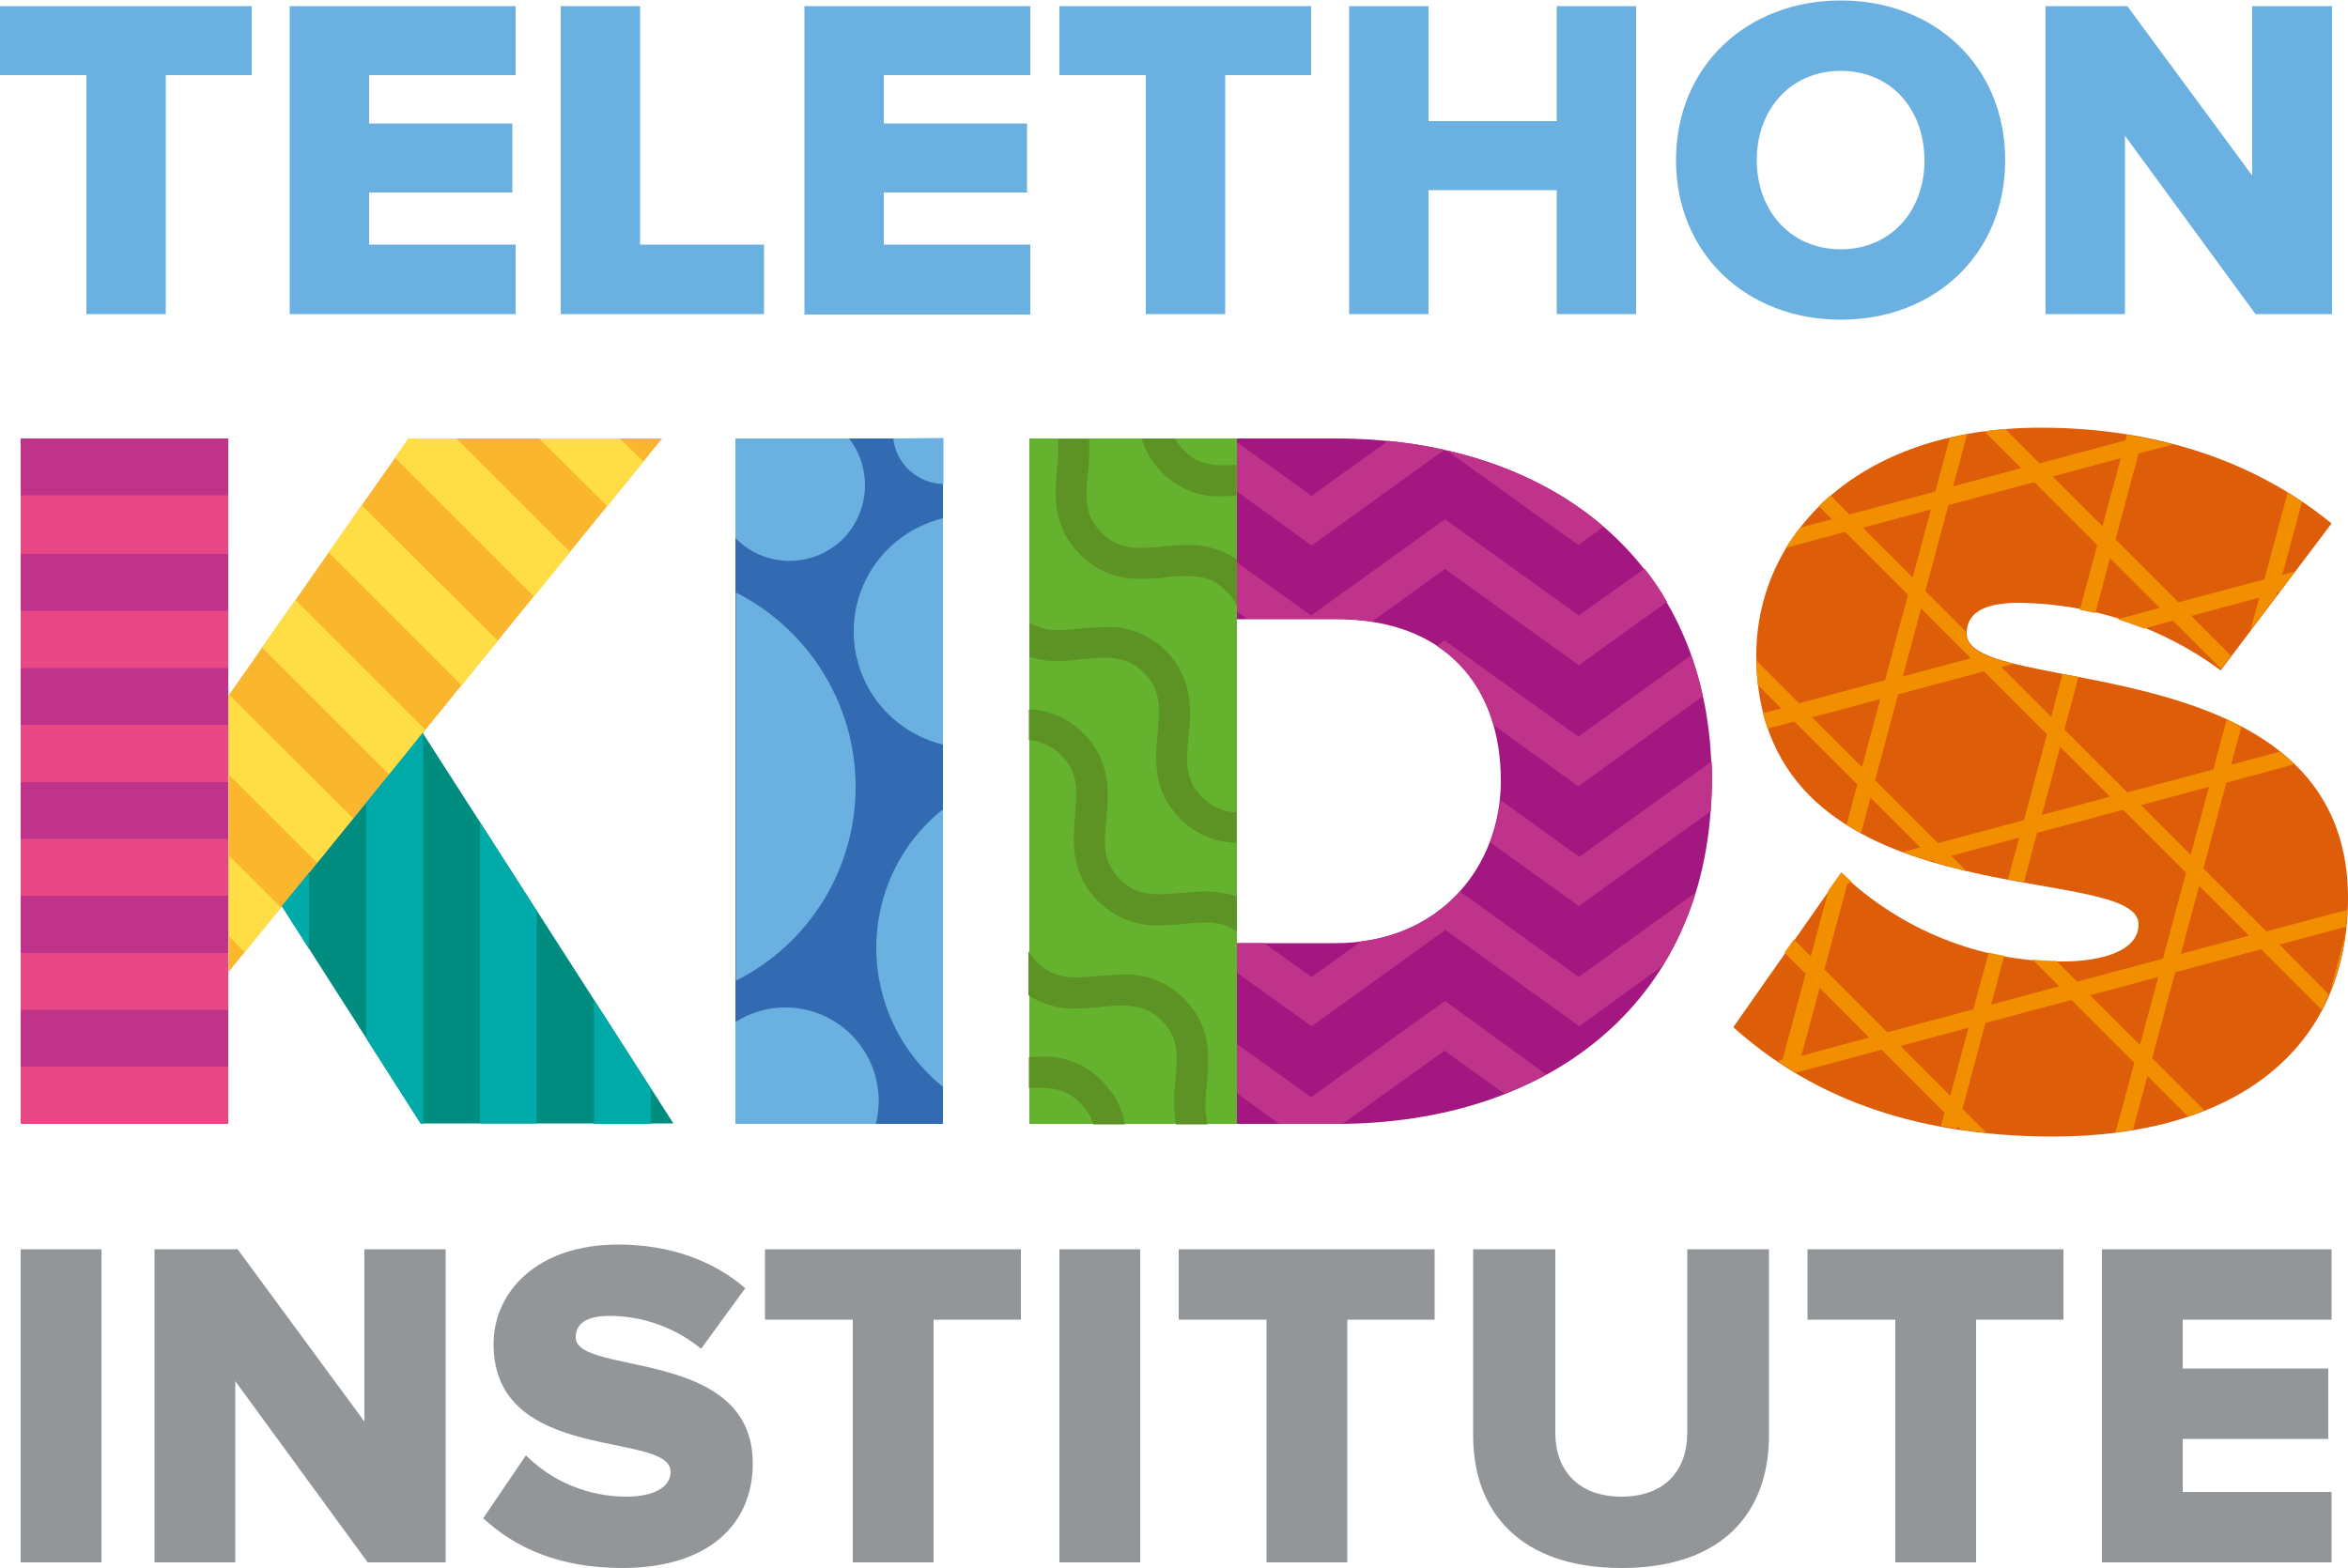
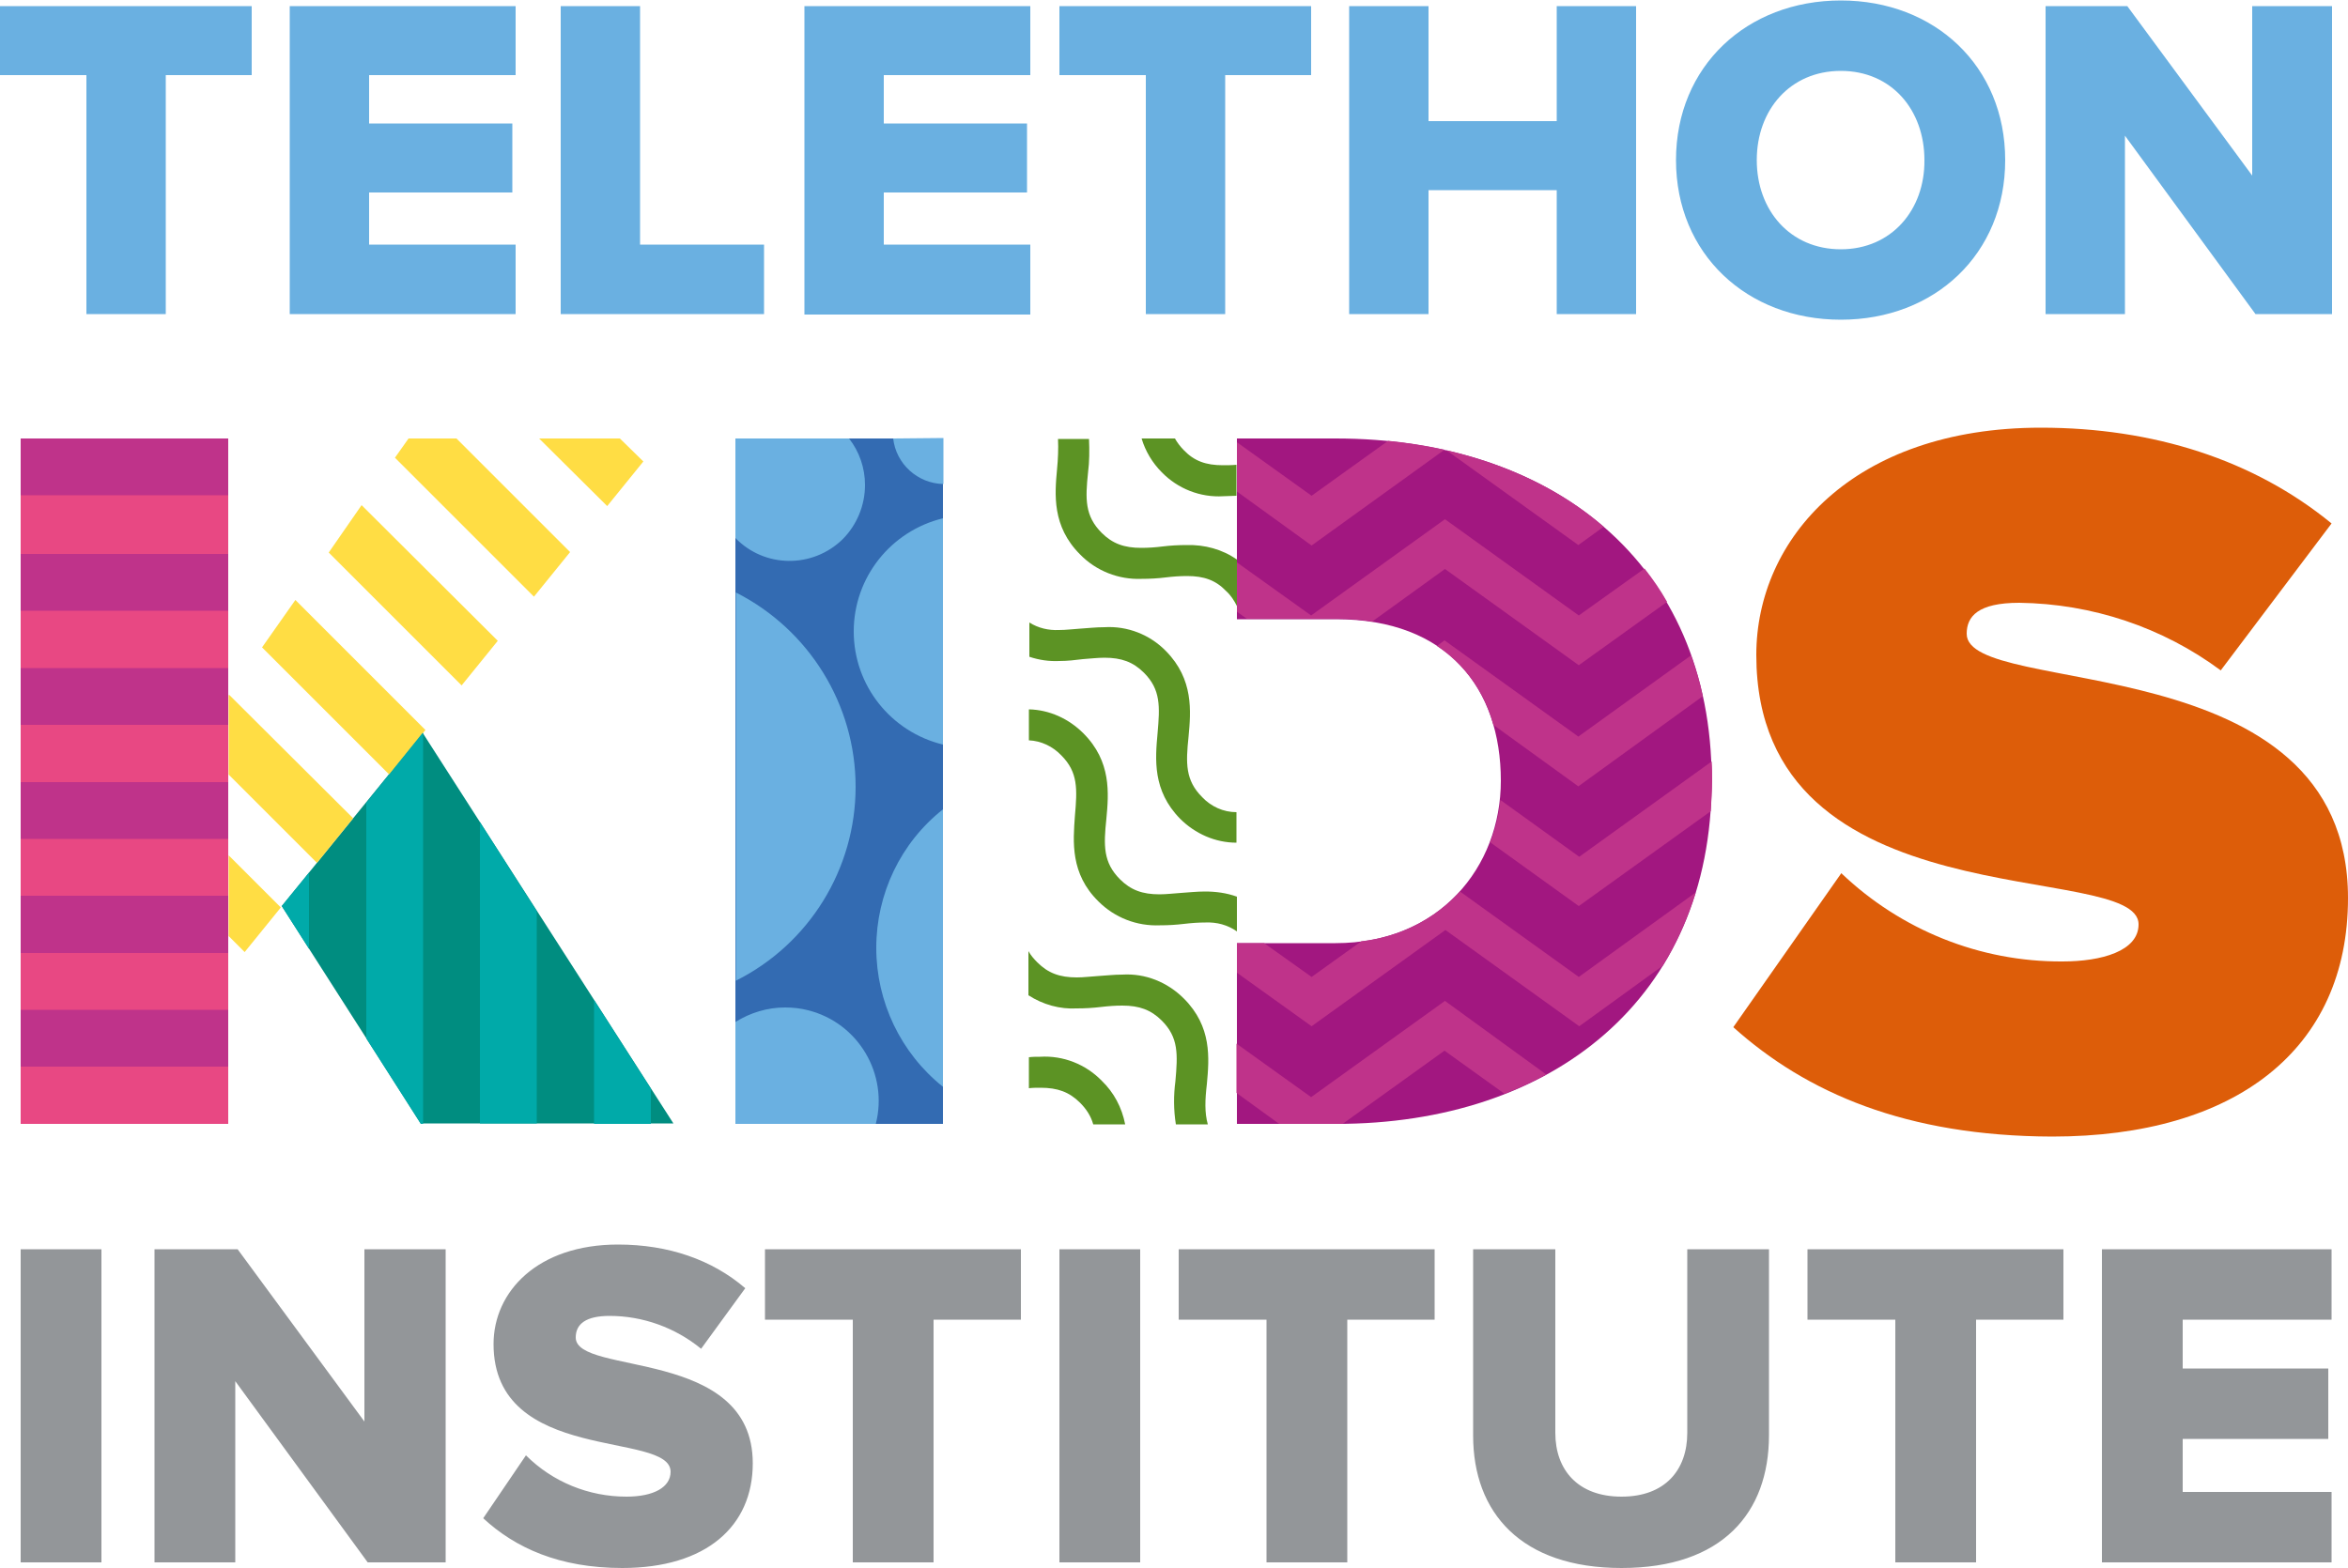
<svg xmlns="http://www.w3.org/2000/svg" width="500" height="334" viewBox="0 0 500 334">
  <path d="M0 1.3V16h18.4v50.9h16.9V16h18.3V1.3m8.1 0v65.6h48.1V52.1H78.6V41h30.5V26.3H78.6V16h31.2V1.3m9.6 0v65.6h43.3V52.1h-26.4V1.3m35 0V67h48.1V52.1h-31.2V41h30.5V26.3h-30.5V16h31.2V1.3m6.2 0V16H244v50.9h16.9V16h18.3V1.3m52.3 0v24.5h-27.3V1.3h-16.9v65.6h16.9V40.5h27.3v26.4h16.9V1.3m8.5 32.8c0-20 15.1-34 35.1-34s35 14 35 34-15 34-35 34-35.1-14-35.1-34m52.9 0c0-10.7-7-19-17.8-19s-17.9 8.3-17.9 19 7.1 19 17.9 19 17.9-8.4 17.8-19m70.5 32.8-27.8-38v38h-16.9V1.3H453l26.6 36.1V1.3h17v65.6" fill="#6ab0e1" />
  <path fill="#939699" d="M4.4 266.1h17.2v66.7H4.4v-66.7zm73.9 66.7-28.2-38.6v38.6H32.9v-66.7h17.7l27 36.7v-36.7h17.3v66.7m8-9.4L112 310c5.7 5.7 13.4 8.8 21.4 8.8 5.8 0 9.4-2 9.4-5.3 0-8.8-37.7-1.5-37.7-27.2 0-11.2 9.4-21.2 26.5-21.2 10.7 0 20 3.2 27.1 9.3l-9.4 12.9c-5.5-4.5-12.4-7-19.5-7-5 0-7.2 1.7-7.2 4.6 0 8.2 37.7 2 37.7 26.8 0 13.4-9.9 22.3-27.8 22.3-13.4 0-22.8-4.3-29.6-10.6m78.7 9.4v-51.7h-18.7v-15h54.5v15h-18.6v51.7m26.8-66.7h17.2v66.7h-17.2v-66.7zm44.1 66.7v-51.7H251v-15h54.5v15h-18.6v51.7m26.8-27v-39.7h17.5v39.1c0 7.9 4.8 13.6 14.1 13.6s14-5.7 14-13.6v-39.1h17.4v39.6c0 16.6-10 28.3-31.4 28.3s-31.6-11.8-31.6-28.2m89.9 27v-51.7h-18.7v-15h54.5v15h-18.6v51.7m26.8 0v-66.7h48.9v15h-31.7v10.4h31v15h-31v11.3h31.7v15" />
  <path fill="#a21780" d="M284.4 93.4h-21v38.5h21.2c23.6 0 35 14.7 35 34.4 0 18.4-13.1 34.6-35.2 34.6h-21v38.5h21.2c45.7 0 79.9-26.5 79.9-73.1s-34.1-72.9-80.1-72.9" />
  <path d="m279.3 116.2 28.3-20.4c-4-.9-8-1.5-12-1.9l-16.3 11.7-15.9-11.4v10.5l15.9 11.5zm56.9 91.9-25.3-18.2c-5.5 6-12.9 9.7-21 10.6l-10.6 7.6-10.1-7.2h-5.8v6.3l15.9 11.4 28.5-20.5 28.5 20.5 17.8-12.9c3-4.9 5.3-10.1 7-15.6l-24.9 18zm26.4-59.8c-.6-3-1.5-5.9-2.5-8.7l-24 17.3-28.5-20.5-1.6 1.2c5.9 3.9 10.2 9.9 12 16.8l18.1 13.1 26.5-19.2z" fill="#bf338a" />
  <path d="m307.7 213.2-28.5 20.5-15.9-11.4v10.5l9.1 6.6h13.5l21.7-15.6 12.8 9.2c3-1.2 6-2.6 8.9-4.1l-21.6-15.7zm-44.3-93.4v10.5l2.1 1.5h19.1c2.5 0 5.1.2 7.6.6l15.5-11.2 28.5 20.5 18.8-13.5c-1.4-2.5-3-4.8-4.8-7.1l-14 10-28.5-20.5-28.5 20.5-15.8-11.3zm100.9 53c.1-2.1.3-4.3.3-6.5 0-1.4 0-2.8-.1-4.1l-28.2 20.3-16.8-12.1c-.3 3.1-1 6.1-2.2 9l18.9 13.6 28.1-20.2zM308 95.9l28.1 20.2 5.4-3.9c-9-7.8-20.5-13.3-33.5-16.3" fill="#bf338a" />
  <path fill="#008d80" d="m60 193 29.6 46.3h53.8L90 156.1" />
-   <path fill="#fab72d" d="M48.7 207 141 93.4H87l-38.3 54.7" />
  <path fill="#336bb2" d="M156.6 93.4h44.2v146h-44.2v-146z" />
-   <path fill="#65b22e" d="M219.2 93.4h44.2v146h-44.2v-146z" />
+   <path fill="#65b22e" d="M219.2 93.4h44.2v146v-146z" />
  <path fill="#e84883" d="M4.4 93.4h44.2v146H4.4v-146z" />
  <path d="M4.4 93.4h44.2v12.1H4.4V93.4zm0 24.6h44.2v12.1H4.4V118zm0 24.3h44.2v12.1H4.4v-12.1zm0 24.3h44.2v12.1H4.4v-12.1zm0 24.2h44.2V203H4.4v-12.2zm0 24.3h44.2v12.1H4.4v-12.1z" fill="#bf338a" />
  <path fill="#dd5d09" d="m369.1 218.8 23-32.8c12.7 12.1 29.5 18.9 47.1 18.8 8.3 0 16.2-2.2 16.2-7.9 0-14-81.4.2-81.4-57.4 0-24.7 20.6-48.4 60.6-48.4 23.9 0 45.3 6.8 61.9 20.4l-23.6 31.3c-12.4-9.2-27.4-14.2-42.9-14.4-8.8 0-11.2 2.9-11.2 6.6 0 13.8 81.2 2 81.2 56.3 0 32.2-23.9 50.8-63 50.8-31.1-.1-52.3-9.3-67.9-23.3" />
  <path fill="#fd4" d="m62.9 127.8-7.1 10.1L82.9 165l7.7-9.5m-38.5 47.3 7.7-9.5-11.1-11.1v17.2m.1-51.4-.1.1V165l18.8 18.8 7.7-9.5M132 93.4h-17.2l14.5 14.4 7.7-9.5m-60 9.3-7 10.1L98.3 146l7.7-9.5m-8.8-43.1H87l-2.9 4.1 29.6 29.6 7.7-9.5" />
  <path fill="#00aaa9" d="M65.8 185.9 60 193l5.8 9.1m24.2-46L78 171v50.2l11.6 18.2h.5v-83.2m36.4 56.8v26.4h12.1v-7.5m-36.4-56.8v64.2h12.1v-45.2" />
  <path fill="none" d="M156.6 93.4h44.2v146h-44.2z" />
  <path fill="#5c9324" d="M233.9 192c3.5 3.5 8.2 5.3 13.1 5.1 1.8 0 3.4-.1 5.1-.3s3.1-.3 4.6-.3c2.4-.1 4.7.5 6.7 1.9V191c-2.2-.8-4.5-1.1-6.8-1.1-1.8 0-3.5.2-5.1.3s-3.1.3-4.6.3c-3.6 0-6.1-.9-8.4-3.2-3.6-3.6-3.5-7.2-2.9-12.9.5-5.4 1.1-12.2-4.9-18.2-3.1-3.1-7.2-5-11.6-5.1v6.6c2.6.1 5.1 1.3 6.9 3.2 3.6 3.6 3.4 7.2 2.9 12.9-.4 5.5-1 12.3 5 18.2m-3.3-51.6c1.5-.1 3.1-.3 4.6-.3 3.6 0 6.1.9 8.4 3.2 3.6 3.6 3.4 7.2 2.9 12.9-.5 5.5-1.1 12.2 4.8 18.2 3.2 3.2 7.5 5.1 12 5.1V173c-2.8 0-5.4-1.2-7.3-3.2-3.6-3.6-3.5-7.2-2.9-12.9.5-5.4 1.1-12.2-4.8-18.2-3.4-3.5-8.2-5.4-13.1-5.1-1.8 0-3.5.2-5.1.3s-3.1.3-4.6.3c-2.2.1-4.4-.4-6.3-1.6v7.3c2.1.7 4.2 1 6.4.9 1.7 0 3.4-.2 5-.4m26.4 90.5c.5-5.5 1.1-12.2-4.9-18.2-3.5-3.5-8.2-5.4-13.1-5.1-1.8 0-3.4.2-5.1.3s-3.1.3-4.6.3c-3.6 0-6.1-.9-8.4-3.2-.7-.7-1.4-1.5-1.9-2.4v9.4c3.1 2 6.7 3 10.3 2.8 1.8 0 3.4-.1 5.1-.3s3.1-.3 4.6-.3c3.6 0 6.1.9 8.4 3.2 3.6 3.6 3.4 7.2 2.9 12.9-.4 3-.4 6.1.1 9.2h6.8c-.7-2.5-.6-5.2-.2-8.6m-31.9-131c-.5 5.4-1.1 12.2 4.9 18.2 3.4 3.5 8.2 5.4 13.1 5.2 1.8 0 3.5-.1 5.1-.3s3.1-.3 4.6-.3c3.6 0 6.1.9 8.3 3.2 1 .9 1.7 2 2.3 3.2v-9.9c-3.1-2.2-6.9-3.2-10.7-3.1-1.8 0-3.5.1-5.1.3s-3.1.3-4.6.3c-3.6 0-6.1-.9-8.4-3.2-3.6-3.6-3.5-7.2-2.9-12.9.3-2.3.3-4.7.2-7.1h-6.6c.1 2.1 0 4.3-.2 6.4m9.5 130.3c-3.4-3.5-8.2-5.4-13.1-5.1-.8 0-1.6 0-2.4.1v6.6c.8-.1 1.7-.1 2.5-.1 3.6 0 6.1.9 8.4 3.2 1.3 1.3 2.3 2.8 2.8 4.6h6.8c-.7-3.6-2.4-6.8-5-9.3m12.8-129.6c3.4 3.5 8.2 5.4 13.1 5.1 1 0 1.9-.1 2.8-.1V99c-1 .1-2 .1-2.9.1-3.6 0-6.1-.9-8.3-3.2-.7-.7-1.4-1.6-1.9-2.5h-7.1c.8 2.7 2.3 5.2 4.3 7.2" />
-   <path fill="#f28f00" d="M496.1 211.6c1.7-4 2.8-8.2 3.3-12.5l-3.3 12.5zm-5.9-104.7c-1.2-.8-2.4-1.6-3.6-2.3l.5.5-4.9 18.3-18.3 4.9-13.4-13.4 4.9-18.3 7.3-1.9c-3.2-.8-6.4-1.5-9.8-2.1l-.3 1.2-18.3 4.9-7.3-7.3c-1.5.1-2.9.3-4.4.5l7.8 7.8-14.5 3.9 3-11.1c-1.3.2-2.5.5-3.7.8l-3.1 11.4-18.3 4.9-4-4.1c-.9.8-1.7 1.5-2.5 2.3l2.8 2.8-6.8 1.8c-1.1 1.4-2.1 2.8-3 4.3l12.6-3.4 13.4 13.4-4.9 18.2-18.3 4.9-9.1-9.1c0 1.8.2 3.5.3 5.2l5 5-3.9 1c.3 1.1.6 2.2 1 3.3l5.7-1.5 13.4 13.4-2.3 8.6c1 .6 2 1.2 3.1 1.8l2-7.6 10.6 10.6-3.7 1c1.9.7 3.9 1.4 5.9 2l.6-.2.5.5c2.2.6 4.4 1.2 6.5 1.7l-3.2-3.2 14.5-3.9-2.4 8.9c1.1.2 2.3.4 3.4.6l2.8-10.5 18.3-4.9 13.4 13.4-4.9 18.3-18.3 4.9-4.4-4.4c-1.7 0-3.4-.1-5.1-.3l5.7 5.7L424 214l2.8-10.4c-1.1-.2-2.2-.4-3.3-.7l-3.3 12.1-18.3 4.9-13.4-13.4 4.9-18.3 1-.3c-.8-.7-1.5-1.4-2.3-2.1l-2.7 3.8-3.8 14.1-3.6-3.6-2 2.8 4.5 4.5-4.9 18.3-1.1.3c1.3.9 2.6 1.7 3.9 2.5l18.3-4.9 13.4 13.4-.8 2.8c1.1.2 2.2.4 3.4.6l.1-.5.7.7c1.8.3 3.6.5 5.5.7l-5.1-5.1 4.9-18.3 18.3-4.9 13.4 13.4-4 14.8c1.2-.2 2.5-.3 3.7-.5l3.1-11.5 8.6 8.6c1.2-.4 2.4-.9 3.5-1.3l-11.1-11.1 4.9-18.3 18.3-4.9 12.9 12.9c.6-1.1 1.1-2.2 1.5-3.3l-10.5-10.6 14.2-3.8c.1-1.2.2-2.4.2-3.6l-17.2 4.6-13.4-13.4 4.9-18.3 14.5-3.9c-1-1-2-1.9-3.1-2.7l-10.4 2.8 2.2-8.1c-1-.5-2.1-1.1-3.1-1.6l-2.9 10.7-18.3 4.9-13.4-13.4 3-11.2-3.4-.6-2.4 9.1-10.6-10.6 2.5-.7c-6.1-1.5-10-3.3-10-6.3v-.5l-8.7-8.7 4.9-18.3 18.3-4.9 13.4 13.4-3.7 13.8c1.1.2 2.2.5 3.3.7l3.1-11.7 10.6 10.6-9 2.4c1.9.6 3.8 1.3 5.7 2l6.1-1.7 10.3 10.3 2.1-2.8-8.5-8.5 14.5-3.9-1.9 7 5.5-7.3.2-.8.5-.1 3.4-4.4-2.8.8 4.2-15.6zm-106.6 118 3.9-14.5L398 221l-14.4 3.9zm31.7 8.5-10.6-10.6 14.5-3.9-3.9 14.5zm40.4-10.8L445.1 212l14.5-3.9-3.9 14.5zm23.2-23.3-14.5 3.9 3.9-14.5 10.6 10.6zm-8.5-31.7-3.9 14.5-10.6-10.6 14.5-3.9zm-73.9-4.2-10.6-10.6 14.5-3.9-3.9 14.5zm42.2-4.3 10.6 10.6-14.5 3.9 3.9-14.5zM422.5 143l13.4 13.4-4.9 18.3-18.3 4.9-13.4-13.4 4.9-18.3 18.3-4.9zm-2.8-2.8-14.5 3.9 3.9-14.5 10.6 10.6zM407.3 123l-10.6-10.6 14.5-3.9-3.9 14.5zm40.4-10.9-10.6-10.6 14.5-3.9-3.9 14.5z" />
  <path d="M187.2 234.5zm-3-131.2c0-3.6-1.2-7.1-3.4-9.9h-24.2v21.2c6.2 6.4 16.4 6.5 22.8.3 3.1-3.1 4.8-7.3 4.8-11.6zm6-9.9c.6 5.4 5.2 9.6 10.7 9.7v-9.8l-10.7.1zm-8.4 41.1c0 11.5 7.9 21.4 19 24.1v-48.2c-11.1 2.7-19 12.6-19 24.1zm.4 33.1c0-17.5-9.9-33.5-25.5-41.4v82.7c15.6-7.8 25.5-23.8 25.5-41.3zm4.4 34.3c0 11.5 5.2 22.4 14.2 29.6v-59.1c-9 7.1-14.2 18-14.2 29.5zm-19.4 12.7c-3.8 0-7.4 1.1-10.6 3.1v21.7h29.9c2.7-10.6-3.7-21.5-14.4-24.2-1.5-.4-3.2-.6-4.9-.6z" fill="#6ab0e1" />
</svg>